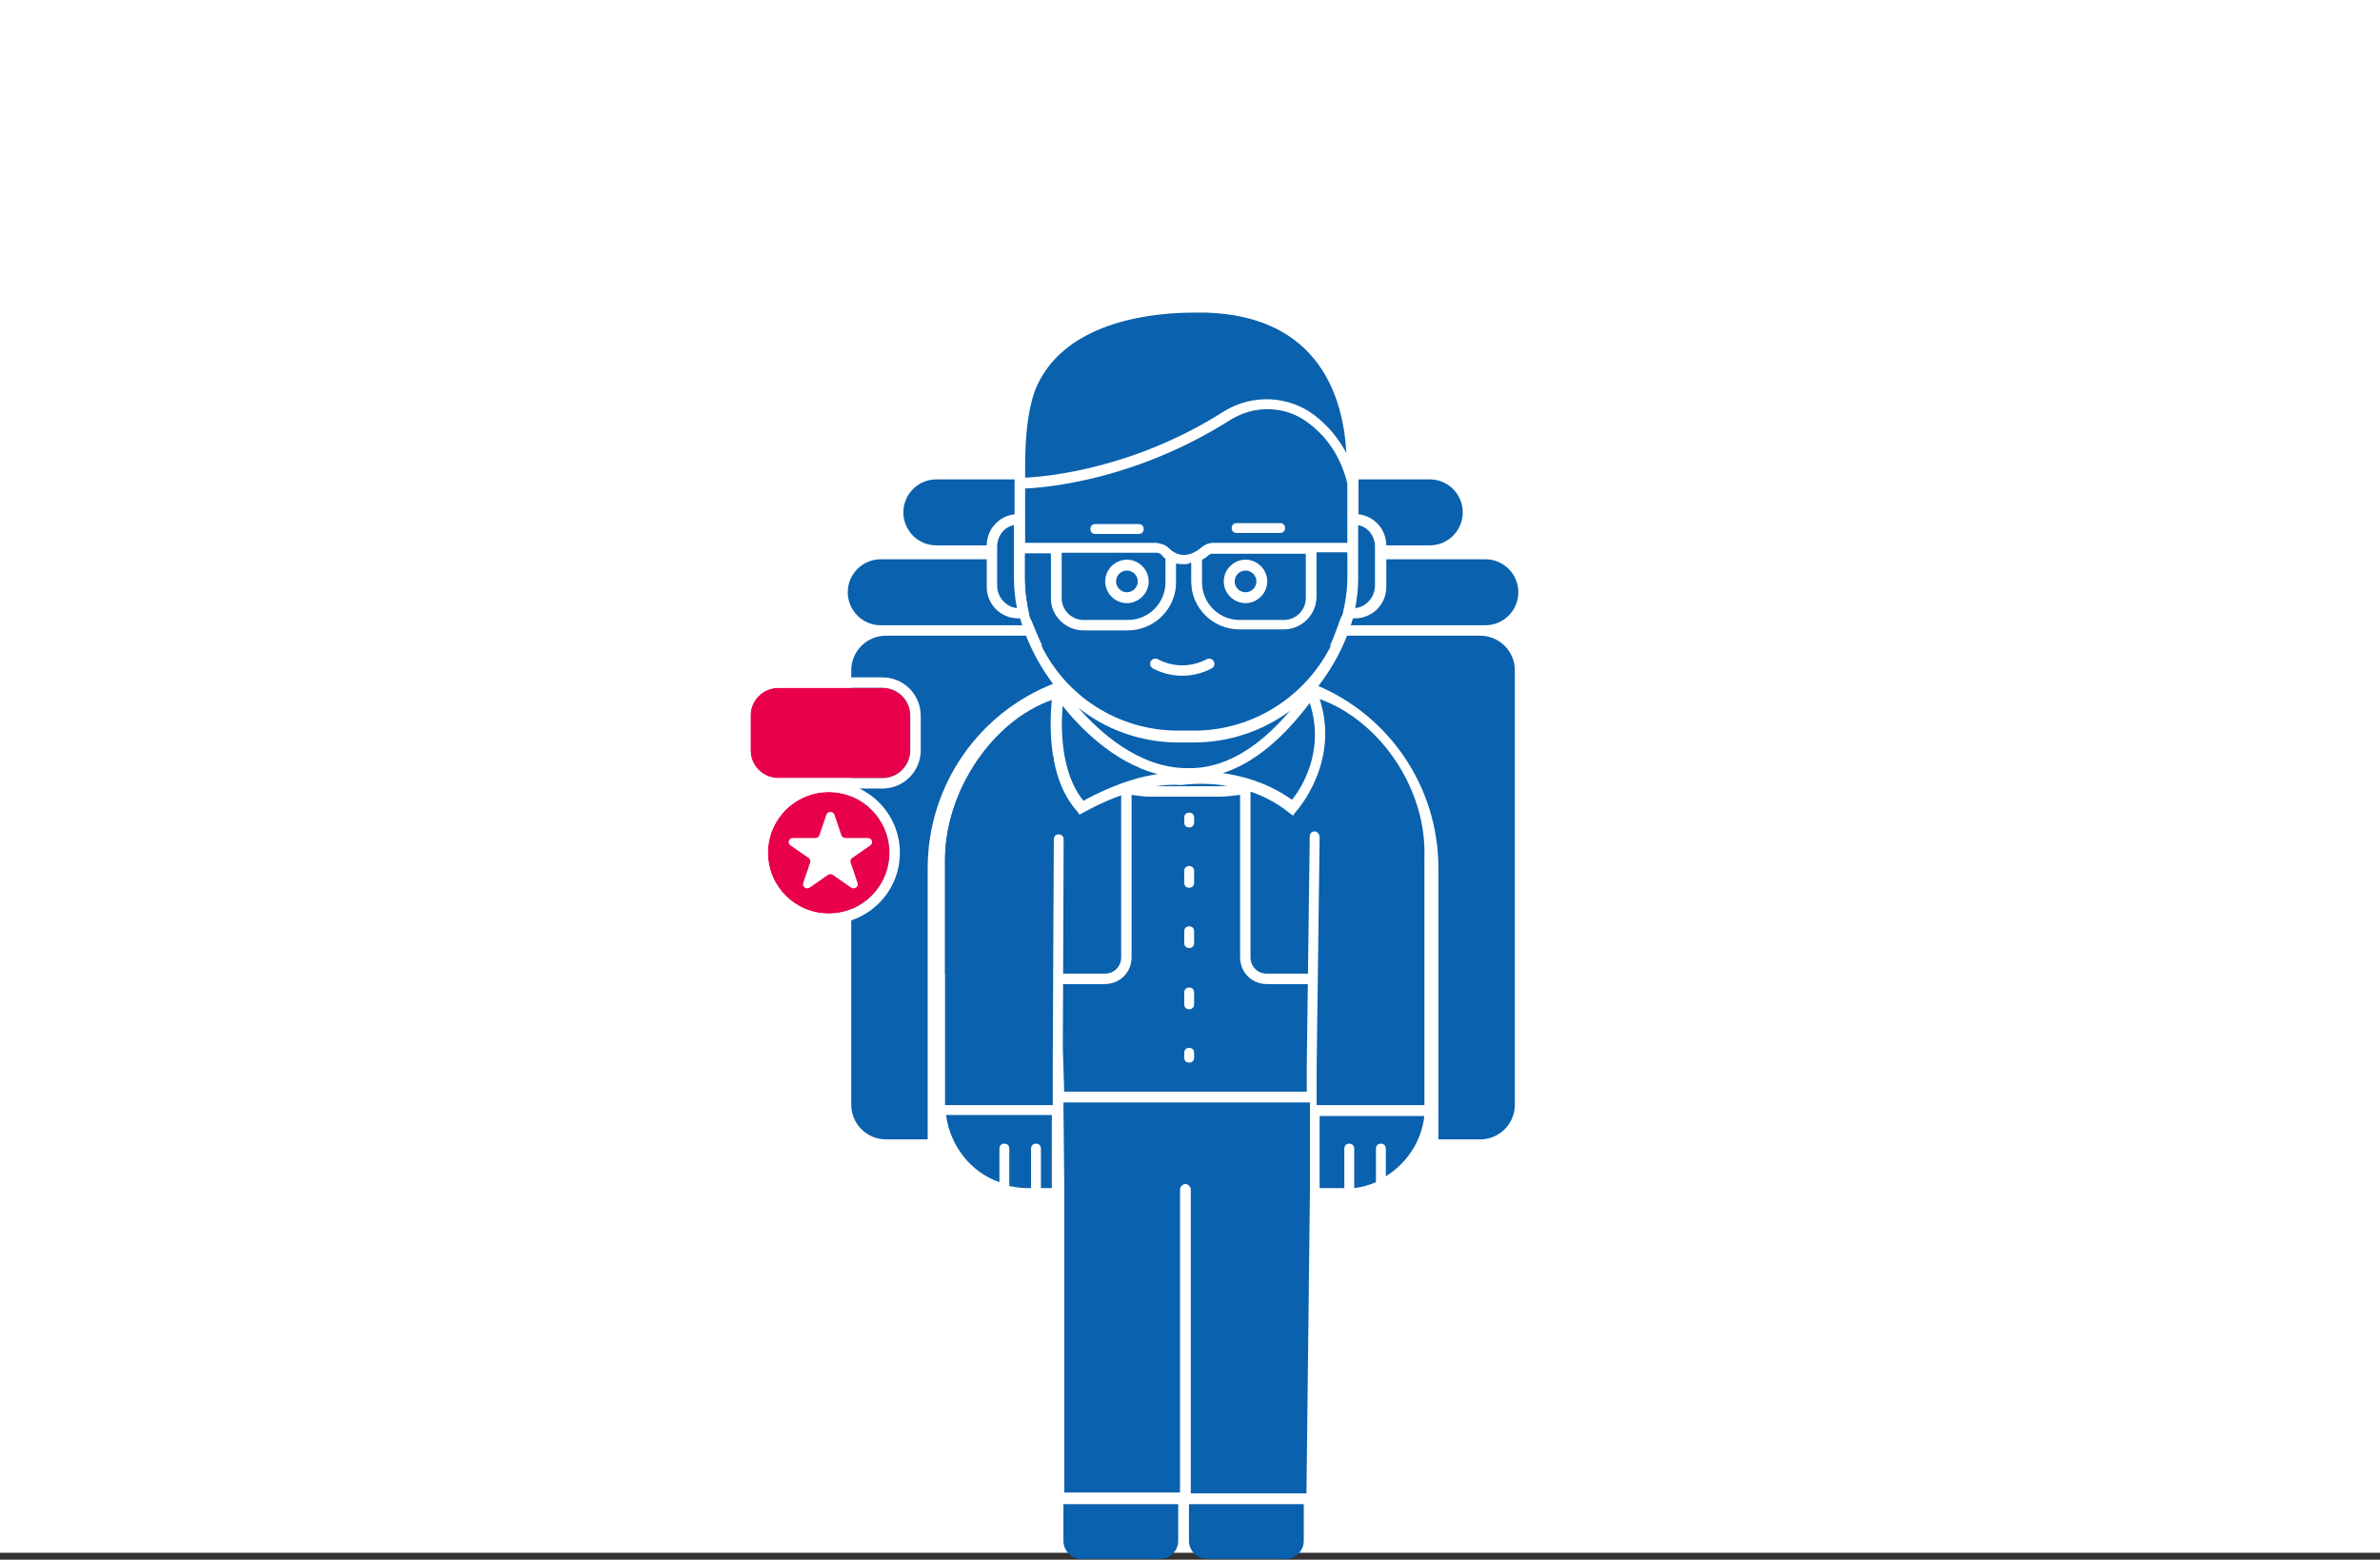
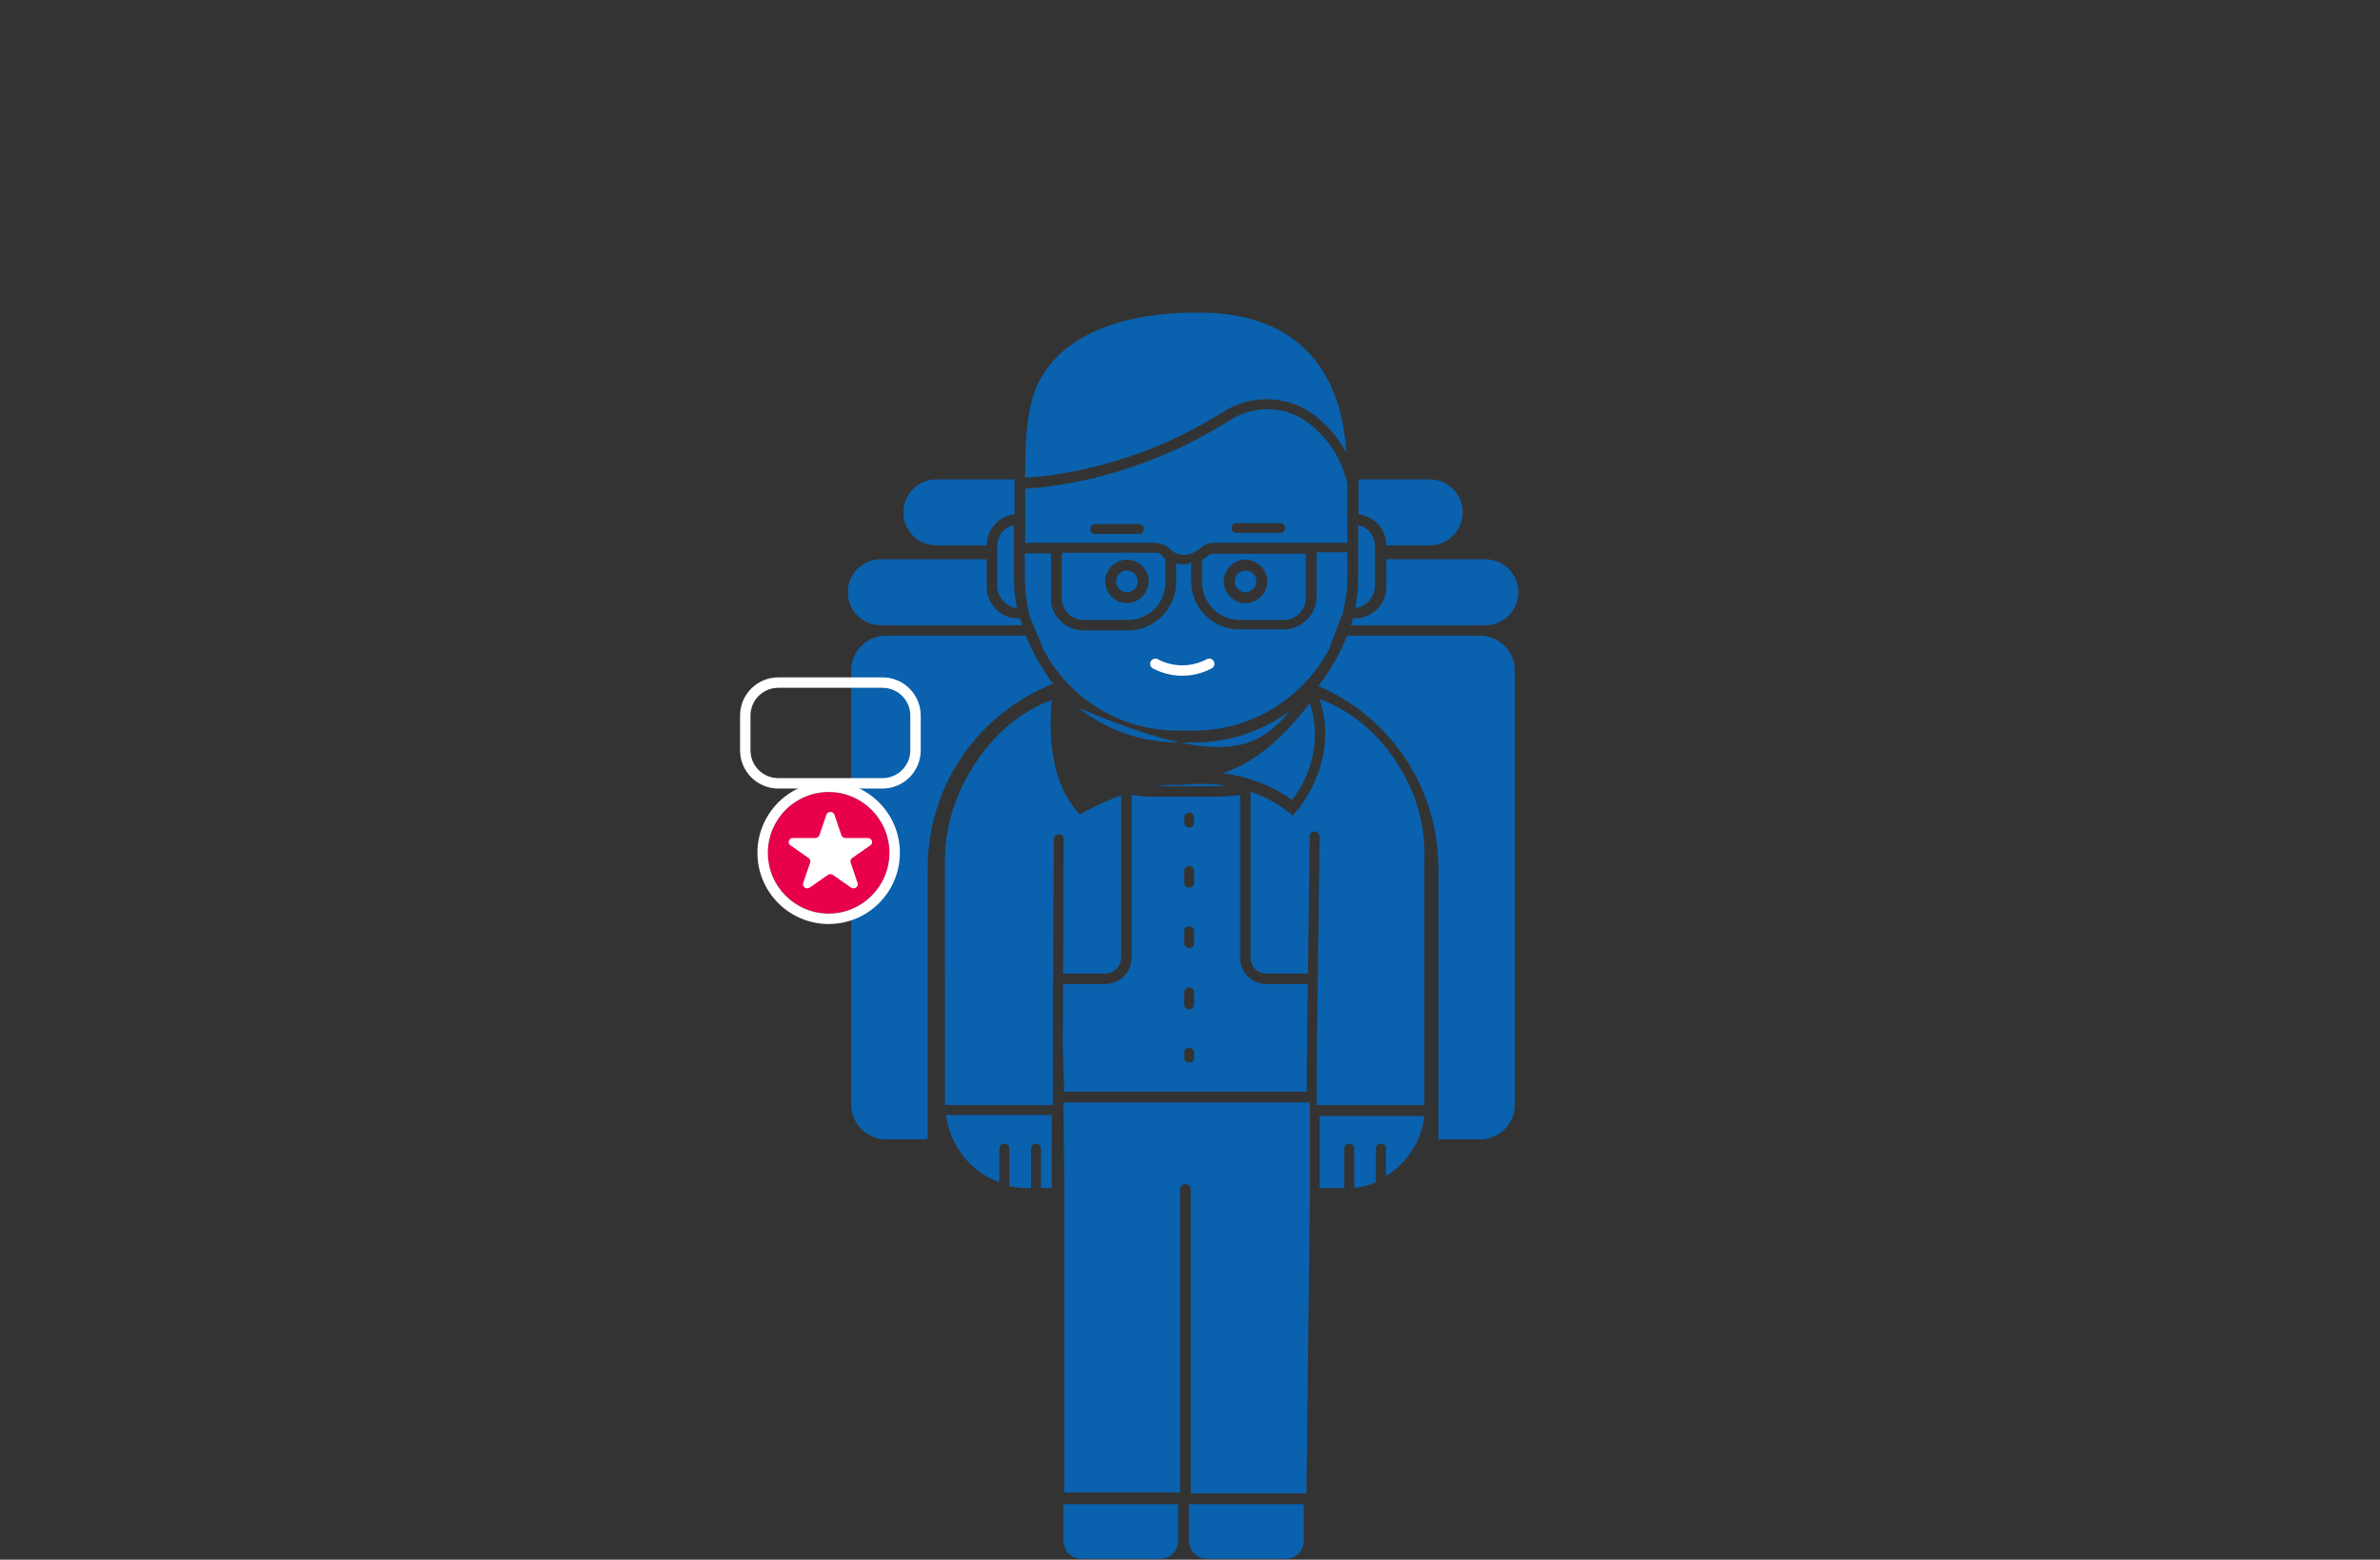
<svg xmlns="http://www.w3.org/2000/svg" width="685" height="449" viewBox="0 0 685 449" fill="none">
  <rect x="0" y="0" width="685" height="449" fill="#333333" stroke="none" />
-   <rect width="685" height="447" fill="white" />
  <path d="M295.3 183C297.195 187.791 299.841 192.575 303.07 196.869C281.96 205.15 267 225.816 267 250V328H255C249.477 328 245 323.523 245 318V193C245 187.477 249.477 183 255 183H295.3ZM408.156 240.419C408.731 243.524 409.034 246.727 409.034 250V328H409.032V250C409.032 246.727 408.731 243.524 408.156 240.419ZM426 183C431.523 183 436 187.477 436 193V318C436 323.523 431.523 328 426 328H414V250C414 226.402 399.756 206.154 379.453 197.493C382.9 193.041 385.715 188.025 387.702 183H426ZM407.711 238.269C407.48 237.259 407.22 236.261 406.932 235.275C406.946 235.323 406.961 235.37 406.975 235.418C407.247 236.357 407.491 237.308 407.711 238.269ZM406.758 234.689C406.798 234.82 406.835 234.95 406.874 235.081C406.796 234.819 406.716 234.559 406.635 234.299C406.676 234.429 406.718 234.559 406.758 234.689ZM406.293 233.247C406.399 233.56 406.5 233.874 406.601 234.189C406.501 233.874 406.399 233.56 406.293 233.247ZM284 169C284 173.971 288.029 178 293 178H293.596C293.785 178.664 293.99 179.331 294.211 180H253.5C248.253 180 244 175.747 244 170.5C244 165.253 248.253 161 253.5 161H284V169ZM427.5 161C432.747 161 437 165.253 437 170.5C437 175.747 432.747 180 427.5 180H388.79C389.01 179.331 389.215 178.664 389.404 178H390C394.971 178 399 173.971 399 169V161H427.5ZM292 148.057C287.5 148.554 284 152.368 284 157H269.5C264.253 157 260 152.747 260 147.5C260 142.253 264.253 138 269.5 138H292V148.057ZM411.5 138C416.747 138 421 142.253 421 147.5C421 152.747 416.747 157 411.5 157H399C399 152.368 395.5 148.554 391 148.057V138H411.5ZM407.959 239.411C408.02 239.708 408.079 240.006 408.135 240.305C408.079 240.006 408.02 239.708 407.959 239.411ZM407.72 238.304C407.791 238.617 407.86 238.931 407.926 239.246C407.86 238.931 407.791 238.617 407.72 238.304Z" fill="#0A61AD" />
  <path d="M306.07 443.587C306.07 446.426 308.393 448.749 311.233 448.749H333.947C336.786 448.749 339.109 446.426 339.109 443.587V433.004H306.07V443.587Z" fill="#0A61AD" />
  <path d="M342.207 443.587C342.207 446.426 344.53 448.749 347.369 448.749H370.084C372.923 448.749 375.246 446.426 375.246 443.587V433.004H342.207V443.587Z" fill="#0A61AD" />
  <path d="M272 247.413V280.452H302.974L303.232 217.987C299.619 214.374 296.779 210.244 294.972 205.598C281.55 214.116 272 231.151 272 247.413Z" fill="#0A61AD" />
  <path d="M305.57 159.409V172.21C305.57 175.624 308.415 178.468 311.828 178.468H324.629C330.603 178.468 335.438 173.632 335.438 167.659V160.832C334.869 160.547 334.585 159.978 334.301 159.694C334.016 159.409 333.447 159.125 332.878 159.125H305.57V159.409ZM324.345 173.632C320.931 173.632 318.086 170.788 318.086 167.374C318.086 163.961 320.931 161.116 324.345 161.116C327.758 161.116 330.603 163.961 330.603 167.374C330.603 170.788 327.758 173.632 324.345 173.632Z" fill="#0A61AD" />
  <path d="M336.862 184.439C337.431 184.154 338.284 184.154 338.853 184.154H339.422H345.965H346.534C347.387 184.154 347.956 184.439 348.809 184.439C353.361 186.43 376.117 194.395 386.358 177.043C387.211 173.629 387.78 169.931 387.78 166.233V159.406H378.962V172.207C378.962 177.327 374.695 181.594 369.575 181.594H356.774C349.094 181.594 342.836 175.336 342.836 167.656V162.251C342.267 162.82 341.414 162.82 340.845 162.82C339.991 162.82 339.138 162.82 338.569 162.535V167.94C338.569 175.62 332.311 181.878 324.63 181.878H311.83C306.71 181.878 302.443 177.612 302.443 172.491V159.691H295.047V166.518C295.047 170.5 295.616 174.198 296.469 177.896C307.279 194.395 331.742 186.43 336.862 184.439Z" fill="#0A61AD" />
-   <path d="M371.272 204.635C363.592 210.324 353.921 213.737 343.68 213.737H339.129C328.319 213.737 318.363 210.039 310.398 203.781C316.372 210.608 327.75 221.133 341.689 221.133C351.929 221.418 361.885 215.728 371.272 204.635Z" fill="#0A61AD" />
+   <path d="M371.272 204.635C363.592 210.324 353.921 213.737 343.68 213.737H339.129C328.319 213.737 318.363 210.039 310.398 203.781C351.929 221.418 361.885 215.728 371.272 204.635Z" fill="#0A61AD" />
  <path d="M366.153 191.271C357.619 191.271 349.939 188.427 347.379 187.289C347.094 187.289 346.81 187.004 346.525 187.004H345.956H339.414H338.845C338.561 187.004 338.276 187.004 337.992 187.289C335.147 188.427 326.898 191.271 317.795 191.271C311.537 191.271 304.995 189.849 299.59 185.582C306.701 200.374 321.778 210.33 339.129 210.33H343.681C361.033 210.33 376.109 200.089 383.22 185.582C378.1 189.849 371.842 191.271 366.153 191.271ZM348.801 194.4C345.388 196.391 342.259 196.96 339.698 196.96C334.578 196.96 331.449 194.4 331.449 194.4C330.88 193.831 330.596 192.978 331.165 192.125C331.734 191.556 332.587 191.556 333.44 191.84C333.725 192.125 338.845 196.107 347.379 191.556C348.232 191.271 349.086 191.556 349.37 192.125C349.939 192.978 349.654 193.831 348.801 194.4Z" fill="#0A61AD" />
-   <path d="M305.851 203.215C305.282 209.473 305.282 222.558 311.824 230.523C314.953 228.816 323.487 224.265 333.159 222.842C320.074 219.429 310.118 208.62 305.851 203.215Z" fill="#0A61AD" />
  <path d="M376.97 202.363C369.005 212.888 360.756 219.715 351.938 222.56C357.911 223.413 365.023 225.404 371.85 230.24C374.41 227.111 381.521 216.302 376.97 202.363Z" fill="#0A61AD" />
  <path d="M378.393 119.584C382.091 122.428 385.22 126.126 387.496 130.393C386.642 114.179 379.531 91.138 347.387 90C347.387 90 345.965 90 343.405 90C333.733 90 307.279 91.707 298.46 111.05C296.185 116.17 295.047 123.85 295.047 134.375V137.504C301.305 137.22 326.337 134.944 352.223 118.446C360.472 113.326 370.997 113.894 378.393 119.584Z" fill="#0A61AD" />
  <path d="M324.344 164.246C322.637 164.246 321.215 165.668 321.215 167.375C321.215 169.082 322.637 170.504 324.344 170.504C326.051 170.504 327.473 169.082 327.473 167.375C327.473 165.668 326.051 164.246 324.344 164.246Z" fill="#0A61AD" />
  <path d="M395.74 168.512V157.418C395.74 154.289 393.749 151.729 390.904 151.16V166.521C390.904 169.365 390.62 172.21 390.051 175.055C393.18 174.77 395.74 171.926 395.74 168.512Z" fill="#0A61AD" />
  <path d="M286.998 168.512V157.418C286.998 154.289 288.99 151.729 291.834 151.16V166.521C291.834 169.365 292.119 172.21 292.688 175.055C289.558 174.77 286.998 171.926 286.998 168.512Z" fill="#0A61AD" />
  <path d="M336.293 157.697C338.284 159.688 341.414 161.11 345.68 157.697C346.534 156.843 347.956 156.275 349.094 156.275H387.78V139.207C386.073 132.096 382.375 126.122 376.686 121.855C370.144 116.735 361.041 116.45 353.93 121.002C326.906 138.069 301.589 140.345 295.047 140.629V156.275H332.88C334.302 156.559 335.44 156.843 336.293 157.697ZM355.921 150.585H368.437C369.29 150.585 369.859 151.154 369.859 152.008C369.859 152.861 369.29 153.43 368.437 153.43H355.921C355.067 153.43 354.499 152.861 354.499 152.008C354.499 151.154 355.067 150.585 355.921 150.585ZM327.76 153.714H315.243C314.39 153.714 313.821 153.146 313.821 152.292C313.821 151.439 314.39 150.87 315.243 150.87H327.76C328.613 150.87 329.182 151.439 329.182 152.292C329.182 153.146 328.613 153.714 327.76 153.714Z" fill="#0A61AD" />
  <path d="M347.668 159.975C347.099 160.544 346.53 160.829 345.961 161.113V167.656C345.961 173.629 350.797 178.465 356.77 178.465H369.571C372.984 178.465 375.829 175.62 375.829 172.207V159.406H348.806C348.521 159.406 347.952 159.691 347.668 159.975ZM358.477 161.113C361.891 161.113 364.735 163.958 364.735 167.371C364.735 170.785 361.891 173.629 358.477 173.629C355.064 173.629 352.219 170.785 352.219 167.371C352.219 163.958 355.064 161.113 358.477 161.113Z" fill="#0A61AD" />
  <path d="M358.481 170.504C360.187 170.504 361.61 169.082 361.61 167.375C361.61 165.668 360.187 164.246 358.481 164.246C356.774 164.246 355.352 165.668 355.352 167.375C355.352 169.082 356.774 170.504 358.481 170.504Z" fill="#0A61AD" />
  <path d="M379.805 342.031H386.916V330.653C386.916 329.799 387.485 329.23 388.338 329.23C389.192 329.23 389.761 329.799 389.761 330.653V342.031C392.036 341.747 394.028 341.178 396.019 340.324V330.653C396.019 329.799 396.588 329.23 397.441 329.23C398.294 329.23 398.863 329.799 398.863 330.653V338.618C404.837 334.92 409.104 328.662 409.957 321.266H379.805V342.031Z" fill="#0A61AD" />
  <path d="M290.494 341.461C292.201 341.746 293.908 342.03 295.615 342.03H296.752V330.652C296.752 329.799 297.321 329.23 298.175 329.23C299.028 329.23 299.597 329.799 299.597 330.652V342.03H302.726V320.98H272.289C273.427 329.799 279.401 337.479 287.65 340.324V330.652C287.65 329.799 288.219 329.23 289.072 329.23C289.925 329.23 290.494 329.799 290.494 330.652V341.461Z" fill="#0A61AD" />
  <path d="M306.328 429.644V342.659L306.07 317.363H377.02V342.917L376.02 429.902H342.723V342.401C342.723 341.626 341.949 340.852 341.174 340.852C340.4 340.852 339.626 341.626 339.626 342.401V429.644H306.328Z" fill="#0A61AD" />
  <path d="M302.722 201.511C302.153 207.769 301.299 223.983 310.117 233.654L310.687 234.508L311.824 233.939C311.824 233.939 316.388 231.22 322.688 228.947V275.545C322.688 278.276 320.675 280.289 317.943 280.289H305.984L306.135 241.619C306.135 240.766 305.566 240.197 304.713 240.197C303.86 240.197 303.29 240.766 303.29 241.619L303.006 306.476V318.139H272V247.593C272 227.681 285.654 207.484 302.722 201.511ZM379.81 201.227C397.161 207.485 410.815 227.112 409.962 247.309V318.139H378.956V306.761L379.81 241.051C379.81 240.198 379.241 239.344 378.388 239.344C377.534 239.344 376.965 239.913 376.965 240.767L376.451 280.289H364.663C361.932 280.289 359.919 278.276 359.919 275.545V227.899C363.614 229.153 367.434 231.063 370.991 233.939L372.129 234.793L372.982 233.654C373.272 233.364 385.782 219.428 379.81 201.227ZM356.919 275.545C356.919 279.796 360.069 283.078 364.255 283.279L364.663 283.289H376.412L376.111 306.476V314.263H306.288L305.9 301.771L305.973 283.289H317.943L318.352 283.279C322.403 283.085 325.483 280.005 325.678 275.954L325.688 275.545V228.826C327.268 229.052 328.849 229.278 330.43 229.331L331.107 229.343H350.725C352.789 229.343 354.854 229.084 356.919 228.826V275.545ZM342.261 301.641C341.408 301.641 340.839 302.209 340.839 303.062V304.484C340.839 305.338 341.408 305.907 342.261 305.907C343.114 305.907 343.684 305.338 343.684 304.484V303.062C343.684 302.209 343.114 301.641 342.261 301.641ZM342.261 284.288C341.408 284.288 340.839 284.858 340.839 285.711V289.124C340.839 289.977 341.408 290.546 342.261 290.546C343.114 290.546 343.684 289.977 343.684 289.124V285.711C343.684 284.858 343.114 284.288 342.261 284.288ZM342.261 266.652C341.408 266.653 340.839 267.221 340.839 268.074V271.487C340.839 272.341 341.408 272.91 342.261 272.91C343.114 272.91 343.684 272.341 343.684 271.487V268.074C343.684 267.221 343.114 266.652 342.261 266.652ZM342.261 249.3C341.408 249.3 340.839 249.869 340.839 250.723V254.136C340.839 254.989 341.408 255.557 342.261 255.558C343.114 255.558 343.684 254.989 343.684 254.136V250.723C343.684 249.869 343.114 249.3 342.261 249.3ZM342.261 233.939C341.408 233.94 340.839 234.508 340.839 235.361V236.784C340.839 237.637 341.408 238.206 342.261 238.206C343.114 238.206 343.683 237.637 343.684 236.784V235.361C343.684 234.508 343.114 233.939 342.261 233.939ZM340.27 225.975C340.43 225.975 345.954 225.066 353.142 226.229C352.32 226.298 351.519 226.343 350.725 226.343H332.594C334.954 225.981 337.355 225.822 339.701 225.975H340.27Z" fill="#0A61AD" />
  <path d="M335.006 208.094C335.575 207.809 336.428 207.809 336.997 207.809H337.566H344.109H344.677C345.531 207.809 346.1 208.094 346.953 208.094C381.953 190.594 379.953 194.594 386.311 176.636C387.164 173.223 387.733 169.525 387.733 165.827V159H378.915V171.801C378.915 176.921 374.648 181.188 369.528 181.188H356.727C349.047 181.188 342.789 174.93 342.789 167.249V161.845C342.22 162.413 341.367 162.413 340.798 162.413C339.944 162.413 339.091 162.413 338.522 162.129V167.534C338.522 175.214 332.264 181.472 324.584 181.472H311.783C306.663 181.472 302.396 177.205 302.396 172.085V159.284H295V166.111C295 170.094 295.569 173.792 296.422 177.49C303.453 195.094 302.396 192.094 335.006 208.094Z" fill="#0A61AD" />
  <path d="M331.204 190.388C331.594 189.657 332.503 189.381 333.233 189.771C337.509 192.051 342.625 192.119 346.959 189.952L347.357 189.752C348.097 189.382 348.999 189.682 349.369 190.423C349.74 191.164 349.439 192.066 348.698 192.436L348.301 192.634C343.097 195.236 336.955 195.155 331.821 192.417C331.091 192.028 330.814 191.119 331.204 190.388Z" fill="white" />
-   <path d="M216 206C216 201.582 219.582 198 224 198H254C258.418 198 262 201.582 262 206V216C262 220.418 258.418 224 254 224H224C219.582 224 216 220.418 216 216V206Z" fill="#E8004A" />
  <path d="M213 216V206C213 199.925 217.925 195 224 195V198C219.582 198 216 201.582 216 206V216L216.011 216.412C216.225 220.639 219.72 224 224 224H254L254.412 223.989C258.639 223.775 262 220.28 262 216V206C262 201.72 258.639 198.225 254.412 198.011L254 198V195C260.075 195 265 199.925 265 206V216C265 222.075 260.075 227 254 227H224C217.925 227 213 222.075 213 216ZM254 195V198H224V195H254Z" fill="white" />
  <path d="M256 245.5C256 255.165 248.165 263 238.5 263C228.835 263 221 255.165 221 245.5C221 235.835 228.835 228 238.5 228C248.165 228 256 235.835 256 245.5Z" fill="#E8004A" />
  <path d="M256 245.5C256 235.835 248.165 228 238.5 228C228.835 228 221 235.835 221 245.5C221 255.165 228.835 263 238.5 263C248.165 263 256 255.165 256 245.5ZM259 245.5C259 256.822 249.822 266 238.5 266C227.178 266 218 256.822 218 245.5C218 234.178 227.178 225 238.5 225C249.822 225 259 234.178 259 245.5Z" fill="white" />
  <path d="M237.837 234.545C238.203 233.464 239.797 233.464 240.163 234.545L242.158 240.43C242.321 240.913 242.791 241.24 243.321 241.24H249.775C250.959 241.24 251.452 242.693 250.494 243.361L245.272 246.998C244.843 247.297 244.664 247.826 244.828 248.309L246.822 254.194C247.188 255.274 245.899 256.173 244.94 255.505L239.719 251.868C239.29 251.569 238.71 251.569 238.281 251.868L233.06 255.505C232.101 256.173 230.812 255.274 231.178 254.194L233.172 248.309C233.336 247.826 233.157 247.297 232.728 246.998L227.506 243.361C226.548 242.693 227.041 241.24 228.225 241.24H234.679C235.209 241.24 235.679 240.913 235.842 240.43L237.837 234.545Z" fill="white" />
</svg>